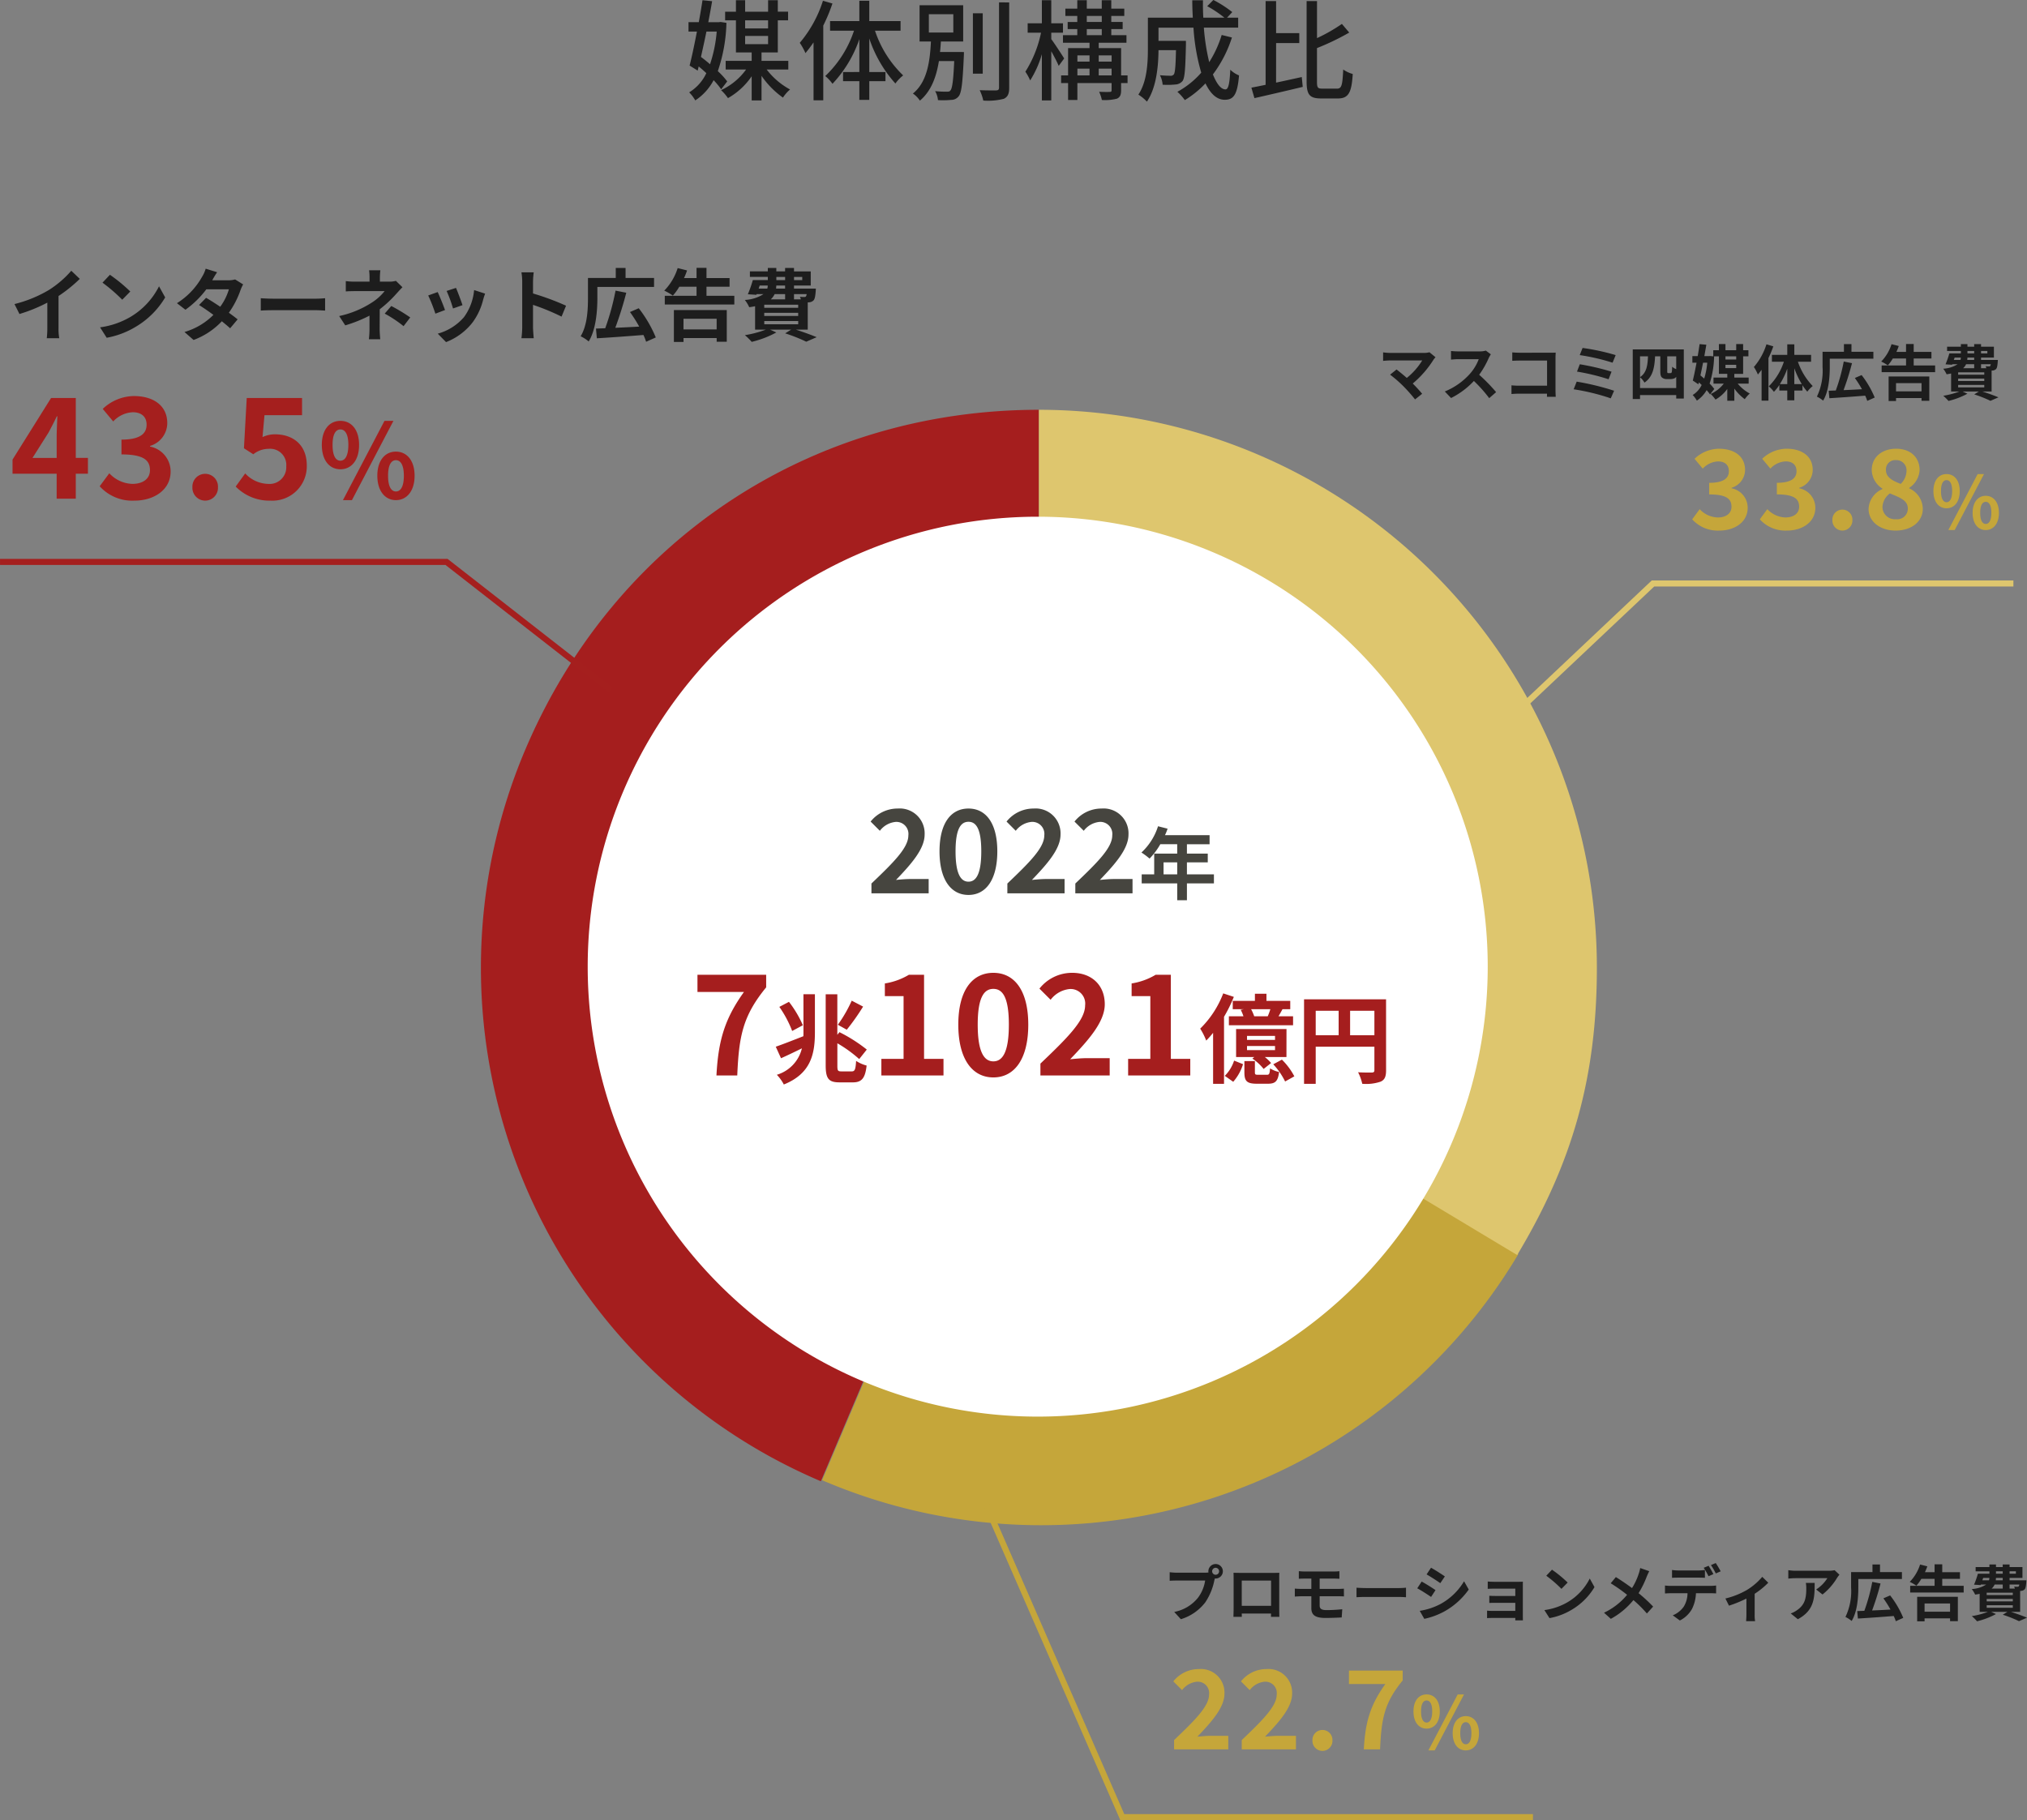
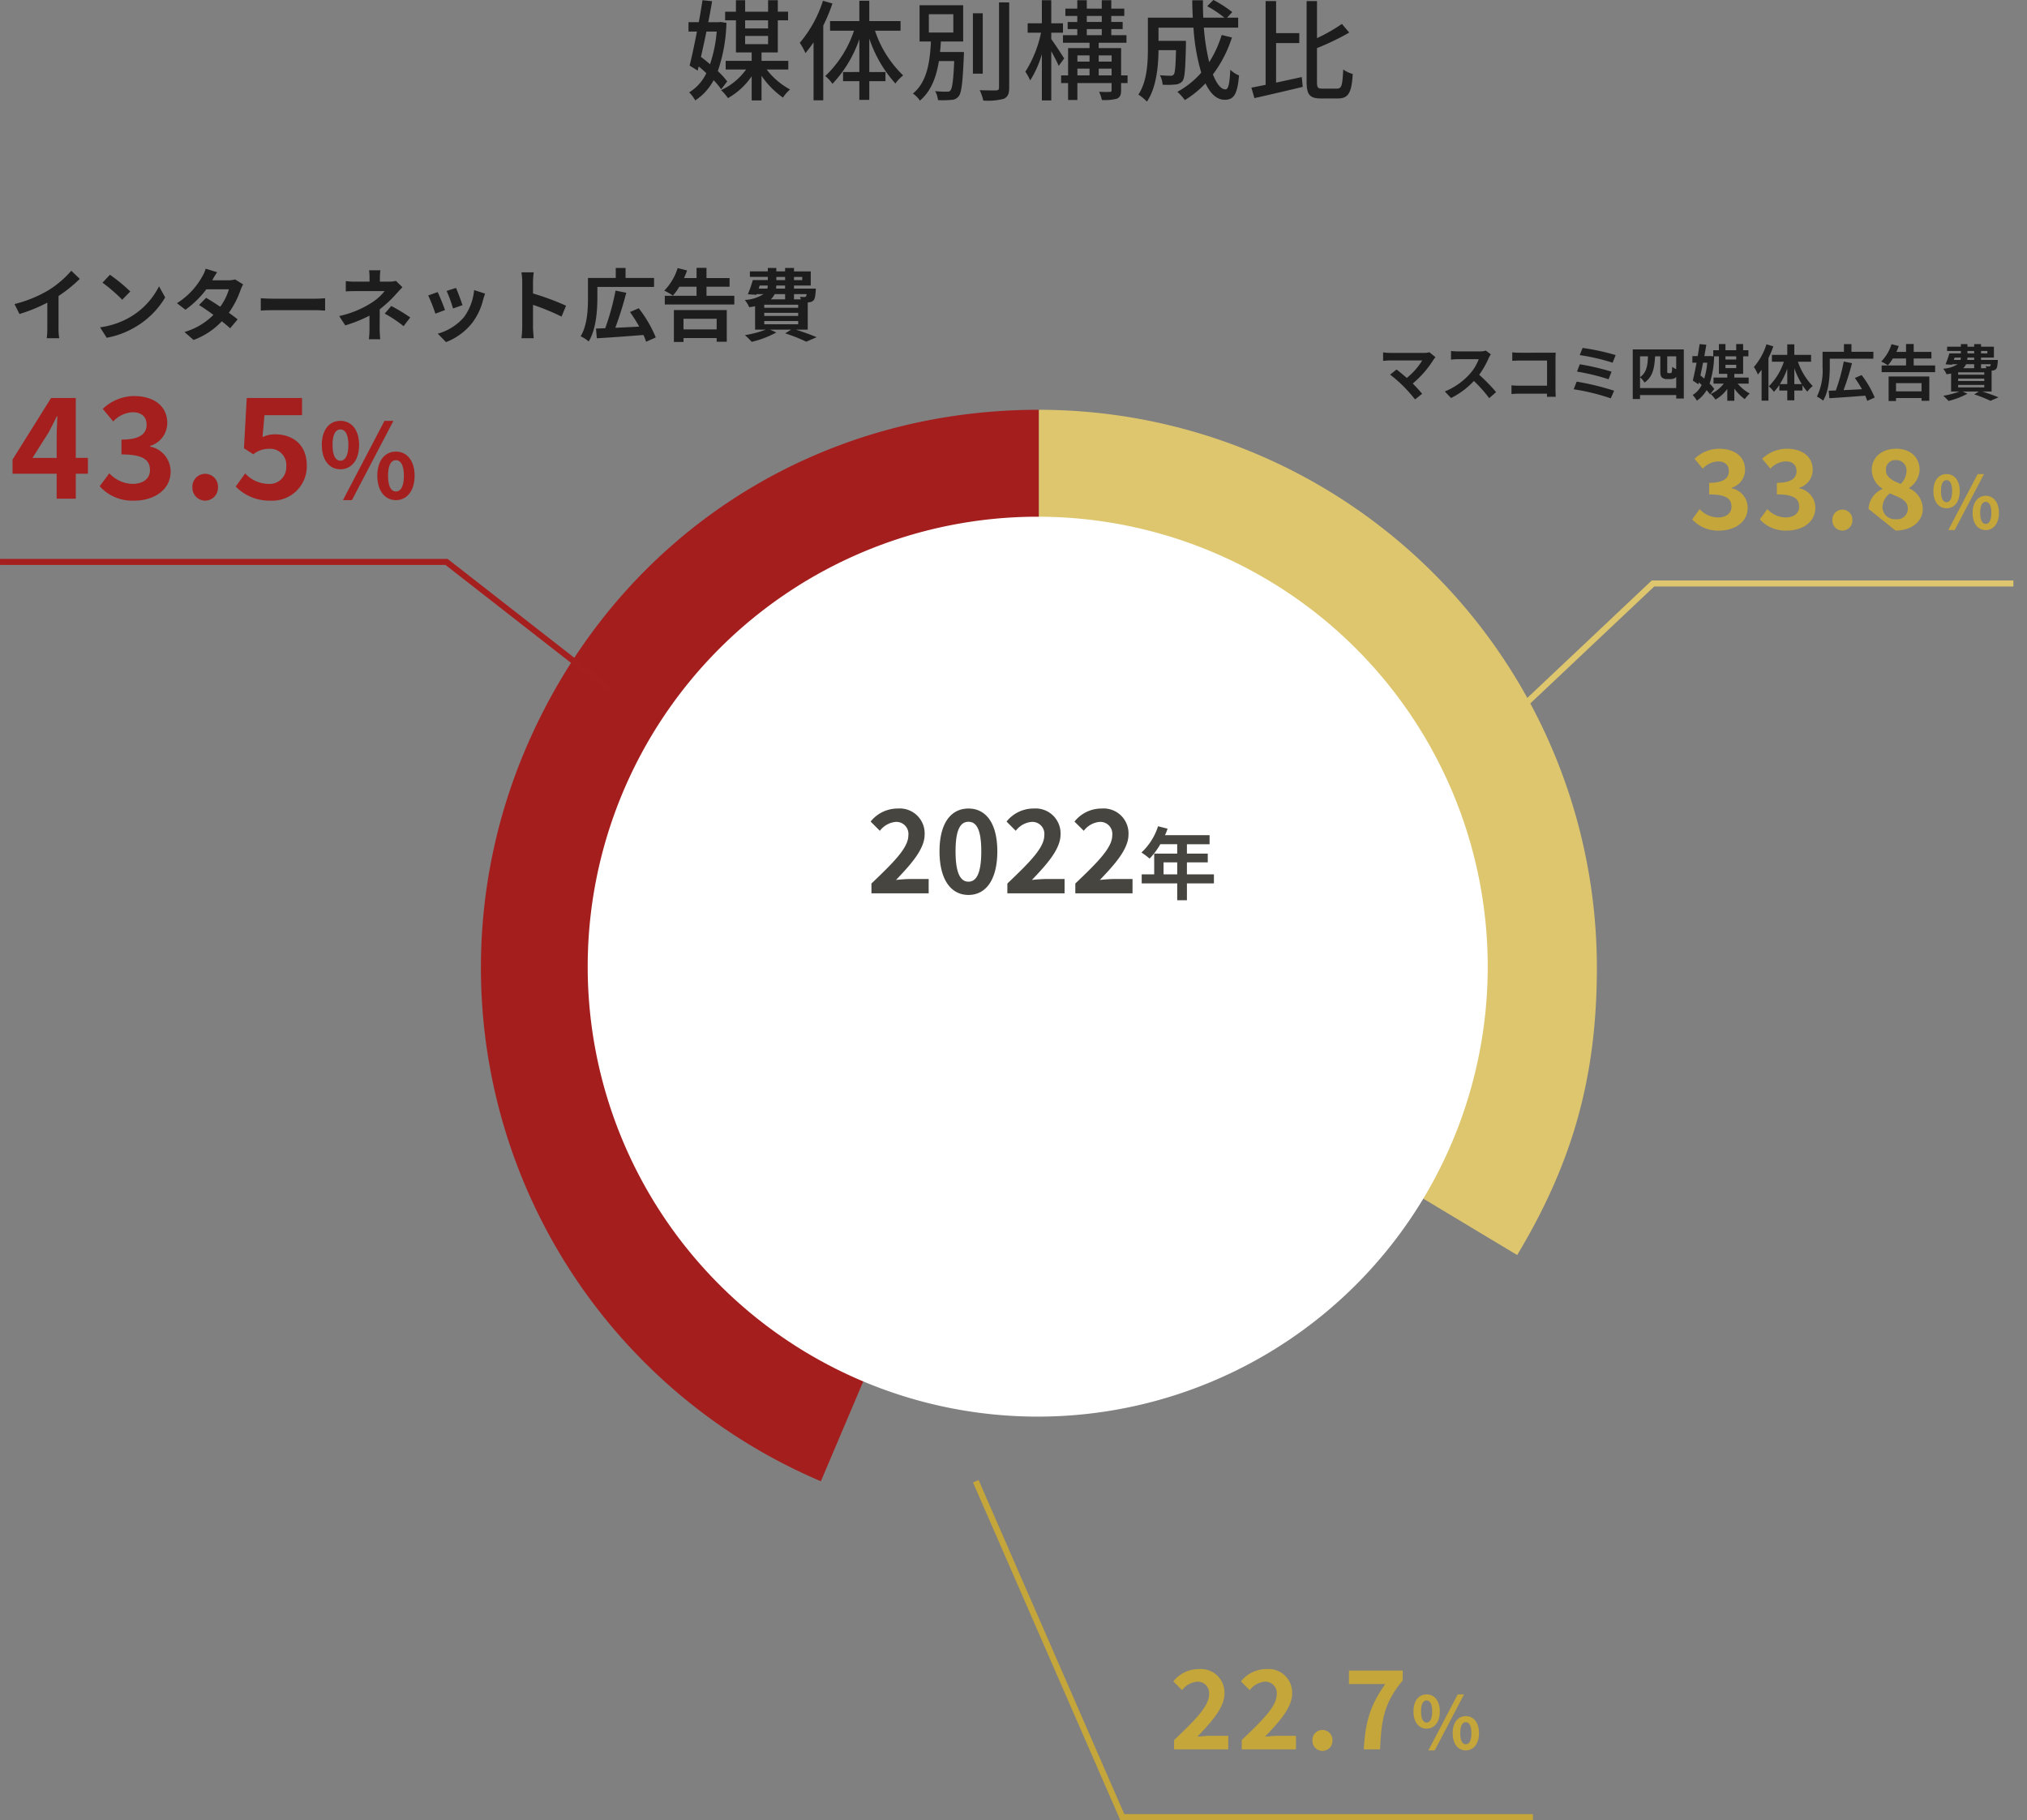
<svg xmlns="http://www.w3.org/2000/svg" width="333.819" height="299.801" viewBox="0 0 333.819 299.801">
  <rect x="0" y="0" width="333.819" height="299.801" fill="#808080" stroke="none" />
  <g id="グループ_74" data-name="グループ 74" transform="translate(-1640 -1124.862)">
    <path id="パス_129" data-name="パス 129" d="M-49.968-9.936a22.506,22.506,0,0,1-1.1,5.382c-.486-.432-1.008-.846-1.494-1.206.288-1.314.612-2.736.9-4.176Zm1.728,8.208A11.5,11.5,0,0,0-49.788-3.42a26.4,26.4,0,0,0,1.422-7.956l-.972-.144-.252.036h-1.764c.234-1.206.45-2.376.63-3.456l-1.584-.162c-.162,1.1-.378,2.358-.612,3.618h-1.692v1.548h1.386c-.4,2.088-.828,4.122-1.206,5.6l1.332.828.162-.684c.432.342.846.72,1.26,1.1A7.311,7.311,0,0,1-54.5.072,6.489,6.489,0,0,1-53.5,1.4a9.049,9.049,0,0,0,3.024-3.33A13.225,13.225,0,0,1-49.23-.432Zm2.952-7.488h3.78v1.35h-3.78Zm3.78-2.574v1.332h-3.78V-11.79Zm3.33,8.1V-5.112h-4.41V-6.5h2.682V-11.79h1.692v-1.422h-1.692V-15.1h-1.6v1.89h-3.78V-15.1H-46.8v1.89h-1.782v1.422H-46.8V-6.5h2.592v1.386h-4.284V-3.69h3.366a10.6,10.6,0,0,1-4.122,3.4,7.82,7.82,0,0,1,1.134,1.314,11.739,11.739,0,0,0,3.906-3.6V1.4h1.62v-4.05A14.222,14.222,0,0,0-39.06.936,6.469,6.469,0,0,1-37.89-.4,12.142,12.142,0,0,1-41.742-3.69Zm5.706-11.322a20.178,20.178,0,0,1-3.816,6.93,10.5,10.5,0,0,1,.936,1.692c.45-.54.882-1.116,1.332-1.764v9.54h1.6V-10.926a28.744,28.744,0,0,0,1.512-3.636Zm12.78,4.932v-1.584H-24.84v-3.348h-1.638v3.348H-31.3v1.584h3.942a18.228,18.228,0,0,1-4.734,7.47,6.185,6.185,0,0,1,1.188,1.278,20.31,20.31,0,0,0,4.428-7.362v5.418H-29.16v1.512h2.682V1.314h1.638V-1.764h2.664V-3.276H-24.84V-8.8a20.941,20.941,0,0,0,4.3,7.416A6.427,6.427,0,0,1-19.26-2.718,18.1,18.1,0,0,1-23.9-10.08ZM-15.03-12.8H-11v3.024H-15.03Zm1.836,6.228c.072-.576.108-1.152.144-1.728h3.672v-5.976H-16.56V-8.3h1.872c-.162,3.132-.558,6.624-2.97,8.568a4.192,4.192,0,0,1,1.152,1.17c1.89-1.584,2.718-3.978,3.132-6.516h2.52c-.144,3.24-.324,4.518-.63,4.842-.126.18-.306.2-.594.2A18.131,18.131,0,0,1-14-.126a3.459,3.459,0,0,1,.468,1.476,13.578,13.578,0,0,0,2.178-.036A1.538,1.538,0,0,0-10.134.738c.486-.558.666-2.232.864-6.624.018-.216.018-.684.018-.684Zm7.038-6.372h-1.62v9.936h1.62Zm2.682-1.8V-.7c0,.324-.126.432-.468.45-.36,0-1.494.018-2.718-.036a7.751,7.751,0,0,1,.594,1.71,10.535,10.535,0,0,0,3.384-.288C-2.052.828-1.8.342-1.8-.7v-14.04ZM7.254-5.508c-.288-.486-1.62-2.52-2.124-3.186V-9.756H7.056V-11.3H5.13v-3.8H3.582v3.8H1.242v1.548h2.2A19.2,19.2,0,0,1,.864-3.33a8.473,8.473,0,0,1,.792,1.44A16.792,16.792,0,0,0,3.582-6.21V1.4H5.13V-6.7c.468.846.99,1.836,1.224,2.412Zm5.688,2.79V-3.834h2.124v1.116ZM9.432-3.834h2v1.116h-2Zm2-2.178v1.026h-2V-6.012Zm3.636,0v1.026H12.942V-6.012ZM10.98-10.35h2.466v1.008H10.98Zm0-2.16h2.466v.99H10.98Zm6.714,9.792H16.632v-4.5h-3.69V-8.1h4.572V-9.342h-2.5V-10.35h1.872v-1.17H15.012v-.99h2.142v-1.206H15.012V-15.1H13.446v1.386H10.98V-15.1H9.414v1.386H7.452v1.206H9.414v.99H7.83v1.17H9.414v1.008H7.056V-8.1H11.43v.882H7.9v4.5H6.75v1.26H7.9v2.79h1.53v-2.79h5.634v1.17c0,.216-.072.288-.288.288-.234.018-1.008.018-1.764-.018a6.261,6.261,0,0,1,.45,1.35,8,8,0,0,0,2.484-.216c.522-.252.684-.63.684-1.386V-1.458h1.062Zm15.5-6.66A18.241,18.241,0,0,1,31.14-4.9a35.085,35.085,0,0,1-.882-5.688H35.91v-1.638H34.074l.864-.918a19.011,19.011,0,0,0-3.114-2l-1.008,1.026a19.28,19.28,0,0,1,2.826,1.89H30.168q-.081-1.4-.054-2.862H28.35c0,.954.036,1.926.09,2.862h-7.4v5.094c0,2.322-.126,5.418-1.566,7.578A7.145,7.145,0,0,1,20.88,1.6C22.464-.72,22.77-4.32,22.788-6.876h2.88c-.054,2.718-.162,3.744-.36,4a.641.641,0,0,1-.558.216c-.288,0-.99-.018-1.728-.09a4.019,4.019,0,0,1,.45,1.566A12.826,12.826,0,0,0,25.6-1.224,1.594,1.594,0,0,0,26.748-1.8c.378-.5.468-2.052.558-5.958v-.648H22.788v-2.178h5.76a33.825,33.825,0,0,0,1.278,7.416A14.207,14.207,0,0,1,25.9-.018,8.668,8.668,0,0,1,27.126,1.35a16.542,16.542,0,0,0,3.4-2.754c.81,1.692,1.854,2.7,3.168,2.7,1.476,0,2.088-.846,2.358-4.014a4.395,4.395,0,0,1-1.44-.936c-.108,2.322-.324,3.24-.792,3.24-.756,0-1.458-.936-2.07-2.466a20.449,20.449,0,0,0,3.132-6.084Zm8.964,1.332h3.816V-9.684H42.156v-5.274H40.428V-1.17c-.864.18-1.656.342-2.34.468l.5,1.728c2.214-.5,5.184-1.188,7.956-1.854l-.162-1.62c-1.4.306-2.862.63-4.23.918ZM49.788-.54c-.774,0-.9-.144-.9-1.152V-7.218A40.354,40.354,0,0,0,54.2-9.774L52.992-11.2a27.049,27.049,0,0,1-4.1,2.34v-6.1h-1.71V-1.71c0,2.178.5,2.79,2.394,2.79h2.772c1.782,0,2.25-1.062,2.43-4.032a4.979,4.979,0,0,1-1.566-.738C53.082-1.17,52.974-.54,52.2-.54Z" transform="translate(1808 1140)" fill="#1d1d1d" />
    <path id="パス_26" data-name="パス 26" d="M91.915,91.892,56.01,176.479A91.892,91.892,0,0,1,7.329,55.987C22,21.417,54.36,0,91.915,0Z" transform="translate(1719.176 1192.357)" fill="#a51e1e" />
-     <path id="パス_27" data-name="パス 27" d="M141.563,173.346l78.767,47.328a91.483,91.483,0,0,1-114.672,37.259Z" transform="translate(1669.732 1110.733)" fill="#c5a63a" />
    <path id="パス_28" data-name="パス 28" d="M173.39,91.892V0a91.892,91.892,0,0,1,91.892,91.892c0,17.864-3.925,32.015-13.125,47.328Z" transform="translate(1637.701 1192.357)" fill="#dec66e" />
    <path id="パス_130" data-name="パス 130" d="M0,0H183.808V183.881H0Z" transform="translate(1719.176 1192.357)" fill="none" />
    <path id="パス_131" data-name="パス 131" d="M74.111,0A74.111,74.111,0,1,1,0,74.111,74.111,74.111,0,0,1,74.111,0Z" transform="translate(1736.786 1209.968)" fill="#fff" />
    <path id="パス_132" data-name="パス 132" d="M-28.065,0h9.424V-2.356h-3.078c-.665,0-1.6.076-2.3.152C-21.51-4.826-19.306-7.3-19.306-9.69a4.1,4.1,0,0,0-4.427-4.275A5.662,5.662,0,0,0-28.2-11.818l1.52,1.52a3.7,3.7,0,0,1,2.584-1.463,1.981,1.981,0,0,1,2.109,2.223c0,2.033-2.413,4.427-6.08,7.923Zm15.979.266c2.888,0,4.75-2.527,4.75-7.182,0-4.617-1.862-7.049-4.75-7.049s-4.769,2.413-4.769,7.049C-16.855-2.261-14.974.266-12.086.266Zm0-2.185c-1.216,0-2.128-1.178-2.128-5,0-3.8.912-4.864,2.128-4.864s2.109,1.064,2.109,4.864C-9.977-3.1-10.87-1.919-12.086-1.919ZM-5.683,0H3.741V-2.356H.663c-.665,0-1.6.076-2.3.152C.872-4.826,3.076-7.3,3.076-9.69a4.1,4.1,0,0,0-4.427-4.275,5.662,5.662,0,0,0-4.465,2.147L-4.3-10.3a3.7,3.7,0,0,1,2.584-1.463A1.981,1.981,0,0,1,.4-9.538c0,2.033-2.413,4.427-6.08,7.923ZM5.508,0h9.424V-2.356H11.854c-.665,0-1.6.076-2.3.152C12.063-4.826,14.267-7.3,14.267-9.69A4.1,4.1,0,0,0,9.84-13.965a5.662,5.662,0,0,0-4.465,2.147L6.9-10.3a3.7,3.7,0,0,1,2.584-1.463,1.981,1.981,0,0,1,2.109,2.223c0,2.033-2.413,4.427-6.08,7.923ZM20.042-3.12V-5.1h2.249V-3.12Zm8.294,0H23.89V-5.1h3.432V-6.539H23.89V-8.086h3.731V-9.581H20.276a8.3,8.3,0,0,0,.429-1.066l-1.573-.4A10.025,10.025,0,0,1,16.4-6.721a11.964,11.964,0,0,1,1.339,1,11.683,11.683,0,0,0,1.768-2.366h2.782v1.547H18.5V-3.12H16.441v1.482h5.85V1.144h1.6V-1.638h4.446Z" transform="translate(1811.58 1272)" fill="#46453f" />
-     <path id="パス_133" data-name="パス 133" d="M-53.59,0h3.427c.276-6.463.9-9.8,4.761-14.513v-2.07H-56.717v2.829h7.659C-52.232-9.338-53.291-5.727-53.59,0Zm22.277-12.32A22.33,22.33,0,0,1-33.6-8.352l1.472.816a37.013,37.013,0,0,0,2.688-3.808Zm-8.048,4.048a18.036,18.036,0,0,0-2.288-3.856l-1.584.832A18.229,18.229,0,0,1-41.12-7.328Zm.1,1.136c0,.224,0,.448-.016.672-1.712.672-3.424,1.344-4.544,1.728l.864,1.9c1.04-.464,2.24-1.04,3.44-1.632A6.013,6.013,0,0,1-43.648-.112a6.672,6.672,0,0,1,1.152,1.6c4.512-1.808,5.12-5.1,5.12-8.608v-6.256h-1.888Zm6.24,6.464c-.592,0-.656-.128-.656-.976V-5.3A21.509,21.509,0,0,1-30.08-2.7l1.248-1.568a25.632,25.632,0,0,0-4.5-2.864l-.352.432v-6.672H-35.6V-1.664c0,2.208.5,2.8,2.272,2.8H-31.1c1.472,0,2.016-.752,2.24-2.768A5.815,5.815,0,0,1-30.592-2.4c-.08,1.36-.192,1.728-.7,1.728Zm6.59.672H-16.2V-2.737h-3.2V-16.583H-21.9a11.04,11.04,0,0,1-3.956,1.426v2.093h3.082V-2.737h-3.657ZM-7.988.322c3.5,0,5.75-3.059,5.75-8.694,0-5.589-2.254-8.533-5.75-8.533s-5.773,2.921-5.773,8.533C-13.761-2.737-11.484.322-7.988.322Zm0-2.645c-1.472,0-2.576-1.426-2.576-6.049,0-4.6,1.1-5.888,2.576-5.888s2.553,1.288,2.553,5.888C-5.435-3.749-6.516-2.323-7.988-2.323ZM-.238,0H11.17V-2.852H7.444c-.805,0-1.932.092-2.783.184,3.036-3.174,5.7-6.164,5.7-9.062,0-3.128-2.139-5.175-5.359-5.175a6.854,6.854,0,0,0-5.4,2.6l1.84,1.84a4.483,4.483,0,0,1,3.128-1.771,2.4,2.4,0,0,1,2.553,2.691c0,2.461-2.921,5.359-7.36,9.591ZM14.207,0H24.442V-2.737h-3.2V-16.583H18.738a11.04,11.04,0,0,1-3.956,1.426v2.093h3.082V-2.737H14.207ZM34.972-9.744a7.224,7.224,0,0,0-.512-1.168h3.168A10.233,10.233,0,0,1,37.2-9.744Zm-3.536-2.544v1.376h1.824l-.512.1A6.316,6.316,0,0,1,33.2-9.744H30.8v1.472H41.371V-9.744h-2.4c.208-.352.432-.752.656-1.168h1.28v-1.376h-3.92v-1.168h-1.9v1.168ZM38.4-5.856H33.787v-.656H38.4Zm0,1.68H33.787v-.672H38.4Zm1.888-3.472h-8.3V-3.04H35l-.336.256a8.1,8.1,0,0,1,1.856,1.712l1.232-.976a6.979,6.979,0,0,0-1.04-.992h3.568ZM29.868-13.52a16.209,16.209,0,0,1-3.792,5.808,10.814,10.814,0,0,1,.992,1.968A15.009,15.009,0,0,0,28.2-7.024v8.4H30V-9.664a23.944,23.944,0,0,0,1.616-3.28ZM31.515,1.04a7.95,7.95,0,0,0,1.616-2.9L31.66-2.448A6.243,6.243,0,0,1,30.124.064ZM35.644-.112c-.5,0-.56-.048-.56-.432V-2.368H33.355v1.84c0,1.424.368,1.888,2.032,1.888h1.856c1.184,0,1.648-.4,1.824-1.936a4.458,4.458,0,0,1-1.488-.592c-.064.928-.144,1.056-.528,1.056ZM38.107-1.84A11.718,11.718,0,0,1,40.06.992l1.52-.848a11.05,11.05,0,0,0-2.048-2.752ZM50.764-6.624v-4.032h4v4.032ZM45.1-10.656h3.776v4.032H45.1Zm11.584-1.888H43.18V1.376H45.1V-4.736h9.664V-.864c0,.272-.112.368-.416.384-.32,0-1.36.016-2.272-.048a7.777,7.777,0,0,1,.688,1.9,7.392,7.392,0,0,0,3.024-.352c.672-.3.9-.832.9-1.872Z" transform="translate(1811.58 1302)" fill="#a51e1e" />
-     <path id="パス_134" data-name="パス 134" d="M-46.44.252c2.538,0,4.68-1.386,4.68-3.762a3.267,3.267,0,0,0-2.646-3.2V-6.8a3.087,3.087,0,0,0,2.214-2.934c0-2.232-1.746-3.492-4.32-3.492a5.928,5.928,0,0,0-4,1.656l1.35,1.62a3.644,3.644,0,0,1,2.52-1.188c1.134,0,1.782.594,1.782,1.6,0,1.116-.792,1.926-3.24,1.926v1.908c2.9,0,3.672.774,3.672,2.034,0,1.116-.918,1.764-2.268,1.764a4.231,4.231,0,0,1-2.97-1.368L-50.9-1.6A5.662,5.662,0,0,0-46.44.252Zm11.142,0c2.538,0,4.68-1.386,4.68-3.762a3.267,3.267,0,0,0-2.646-3.2V-6.8A3.087,3.087,0,0,0-31.05-9.738c0-2.232-1.746-3.492-4.32-3.492a5.928,5.928,0,0,0-4,1.656l1.35,1.62a3.644,3.644,0,0,1,2.52-1.188c1.134,0,1.782.594,1.782,1.6,0,1.116-.792,1.926-3.24,1.926v1.908c2.9,0,3.672.774,3.672,2.034,0,1.116-.918,1.764-2.268,1.764a4.231,4.231,0,0,1-2.97-1.368L-39.762-1.6A5.662,5.662,0,0,0-35.3.252Zm9.126,0a1.658,1.658,0,0,0,1.656-1.728A1.647,1.647,0,0,0-26.172-3.2,1.644,1.644,0,0,0-27.81-1.476,1.654,1.654,0,0,0-26.172.252Zm8.766,0c2.7,0,4.482-1.548,4.482-3.564A3.735,3.735,0,0,0-15.156-6.7v-.09A3.738,3.738,0,0,0-13.446-9.7c0-2.124-1.512-3.528-3.87-3.528-2.3,0-4.014,1.368-4.014,3.51a3.723,3.723,0,0,0,1.764,3.06v.072a3.722,3.722,0,0,0-2.286,3.276C-21.852-1.224-19.944.252-17.406.252Zm.846-7.686c-1.386-.54-2.43-1.1-2.43-2.286a1.534,1.534,0,0,1,1.62-1.638,1.683,1.683,0,0,1,1.764,1.836A3.06,3.06,0,0,1-16.56-7.434Zm-.774,5.814A2.041,2.041,0,0,1-19.566-3.6a2.955,2.955,0,0,1,1.224-2.268c1.71.7,2.952,1.17,2.952,2.466A1.738,1.738,0,0,1-17.334-1.62Zm8.322-1.8c1.272,0,2.172-1.044,2.172-2.832s-.9-2.8-2.172-2.8-2.16,1.02-2.16,2.8S-10.284-3.42-9.012-3.42Zm0-1c-.516,0-.912-.528-.912-1.836s.4-1.8.912-1.8.924.492.924,1.8S-8.5-4.416-9.012-4.416Zm.3,4.584h1.044l4.824-9.216H-3.888Zm6.156,0C-1.3.168-.384-.888-.384-2.664S-1.3-5.472-2.556-5.472s-2.16,1.02-2.16,2.808S-3.816.168-2.556.168Zm0-1.008c-.516,0-.912-.516-.912-1.824s.4-1.812.912-1.812.924.5.924,1.812S-2.04-.84-2.556-.84Z" transform="translate(1969.58 1212)" fill="#c5a63a" />
+     <path id="パス_134" data-name="パス 134" d="M-46.44.252c2.538,0,4.68-1.386,4.68-3.762a3.267,3.267,0,0,0-2.646-3.2V-6.8a3.087,3.087,0,0,0,2.214-2.934c0-2.232-1.746-3.492-4.32-3.492a5.928,5.928,0,0,0-4,1.656l1.35,1.62a3.644,3.644,0,0,1,2.52-1.188c1.134,0,1.782.594,1.782,1.6,0,1.116-.792,1.926-3.24,1.926v1.908c2.9,0,3.672.774,3.672,2.034,0,1.116-.918,1.764-2.268,1.764a4.231,4.231,0,0,1-2.97-1.368L-50.9-1.6A5.662,5.662,0,0,0-46.44.252Zm11.142,0c2.538,0,4.68-1.386,4.68-3.762a3.267,3.267,0,0,0-2.646-3.2V-6.8A3.087,3.087,0,0,0-31.05-9.738c0-2.232-1.746-3.492-4.32-3.492a5.928,5.928,0,0,0-4,1.656l1.35,1.62a3.644,3.644,0,0,1,2.52-1.188c1.134,0,1.782.594,1.782,1.6,0,1.116-.792,1.926-3.24,1.926v1.908c2.9,0,3.672.774,3.672,2.034,0,1.116-.918,1.764-2.268,1.764a4.231,4.231,0,0,1-2.97-1.368L-39.762-1.6A5.662,5.662,0,0,0-35.3.252Zm9.126,0a1.658,1.658,0,0,0,1.656-1.728A1.647,1.647,0,0,0-26.172-3.2,1.644,1.644,0,0,0-27.81-1.476,1.654,1.654,0,0,0-26.172.252Zm8.766,0c2.7,0,4.482-1.548,4.482-3.564A3.735,3.735,0,0,0-15.156-6.7v-.09A3.738,3.738,0,0,0-13.446-9.7c0-2.124-1.512-3.528-3.87-3.528-2.3,0-4.014,1.368-4.014,3.51a3.723,3.723,0,0,0,1.764,3.06v.072a3.722,3.722,0,0,0-2.286,3.276Zm.846-7.686c-1.386-.54-2.43-1.1-2.43-2.286a1.534,1.534,0,0,1,1.62-1.638,1.683,1.683,0,0,1,1.764,1.836A3.06,3.06,0,0,1-16.56-7.434Zm-.774,5.814A2.041,2.041,0,0,1-19.566-3.6a2.955,2.955,0,0,1,1.224-2.268c1.71.7,2.952,1.17,2.952,2.466A1.738,1.738,0,0,1-17.334-1.62Zm8.322-1.8c1.272,0,2.172-1.044,2.172-2.832s-.9-2.8-2.172-2.8-2.16,1.02-2.16,2.8S-10.284-3.42-9.012-3.42Zm0-1c-.516,0-.912-.528-.912-1.836s.4-1.8.912-1.8.924.492.924,1.8S-8.5-4.416-9.012-4.416Zm.3,4.584h1.044l4.824-9.216H-3.888Zm6.156,0C-1.3.168-.384-.888-.384-2.664S-1.3-5.472-2.556-5.472s-2.16,1.02-2.16,2.808S-3.816.168-2.556.168Zm0-1.008c-.516,0-.912-.516-.912-1.824s.4-1.812.912-1.812.924.5.924,1.812S-2.04-.84-2.556-.84Z" transform="translate(1969.58 1212)" fill="#c5a63a" />
    <path id="パス_135" data-name="パス 135" d="M3.772-6.716,6.417-10.9c.483-.92.943-1.771,1.357-2.668h.092c-.046.989-.115,2.553-.115,3.542v3.312ZM7.751,0H10.9V-4.117h2v-2.6h-2v-9.867H6.831L.483-6.44v2.323H7.751ZM20.539.322c3.243,0,5.98-1.771,5.98-4.807a4.174,4.174,0,0,0-3.381-4.094v-.115a3.945,3.945,0,0,0,2.829-3.749c0-2.852-2.231-4.462-5.52-4.462a7.574,7.574,0,0,0-5.106,2.116l1.725,2.07a4.656,4.656,0,0,1,3.22-1.518c1.449,0,2.277.759,2.277,2.047,0,1.426-1.012,2.461-4.14,2.461v2.438c3.7,0,4.692.989,4.692,2.6,0,1.426-1.173,2.254-2.9,2.254a5.407,5.407,0,0,1-3.795-1.748L14.835-2.047A7.235,7.235,0,0,0,20.539.322ZM32.2.322a2.118,2.118,0,0,0,2.116-2.208A2.1,2.1,0,0,0,32.2-4.094a2.1,2.1,0,0,0-2.093,2.208A2.114,2.114,0,0,0,32.2.322Zm10.787,0a5.661,5.661,0,0,0,5.957-5.773c0-3.542-2.392-5.152-5.244-5.152a4.763,4.763,0,0,0-2.047.46l.322-3.611h6.187v-2.829H39.054l-.46,8.28,1.541.989a4.072,4.072,0,0,1,2.553-.9,2.658,2.658,0,0,1,2.875,2.875,2.748,2.748,0,0,1-3.013,2.9A5.291,5.291,0,0,1,38.8-4.163L37.237-2A7.757,7.757,0,0,0,42.987.322ZM54.48-4.845c1.8,0,3.077-1.479,3.077-4.012,0-2.516-1.275-3.961-3.077-3.961s-3.06,1.445-3.06,3.961C51.42-6.324,52.678-4.845,54.48-4.845Zm0-1.411c-.731,0-1.292-.748-1.292-2.6s.561-2.55,1.292-2.55,1.309.7,1.309,2.55S55.211-6.256,54.48-6.256ZM54.9.238h1.479l6.834-13.056H61.739Zm8.721,0c1.785,0,3.077-1.5,3.077-4.012,0-2.533-1.292-3.978-3.077-3.978s-3.06,1.445-3.06,3.978C60.566-1.258,61.841.238,63.626.238Zm0-1.428c-.731,0-1.292-.731-1.292-2.584s.561-2.567,1.292-2.567,1.309.714,1.309,2.567S64.357-1.19,63.626-1.19Z" transform="translate(1641.58 1207)" fill="#a51f1e" />
    <path id="パス_136" data-name="パス 136" d="M.774,0H9.7V-2.232H6.786c-.63,0-1.512.072-2.178.144C6.984-4.572,9.072-6.912,9.072-9.18a3.885,3.885,0,0,0-4.194-4.05A5.364,5.364,0,0,0,.648-11.2l1.44,1.44a3.508,3.508,0,0,1,2.448-1.386,1.877,1.877,0,0,1,2,2.106c0,1.926-2.286,4.194-5.76,7.506ZM11.916,0h8.928V-2.232H17.928c-.63,0-1.512.072-2.178.144,2.376-2.484,4.464-4.824,4.464-7.092a3.885,3.885,0,0,0-4.194-4.05A5.364,5.364,0,0,0,11.79-11.2l1.44,1.44a3.508,3.508,0,0,1,2.448-1.386,1.877,1.877,0,0,1,2,2.106c0,1.926-2.286,4.194-5.76,7.506ZM25.2.252a1.658,1.658,0,0,0,1.656-1.728A1.647,1.647,0,0,0,25.2-3.2a1.644,1.644,0,0,0-1.638,1.728A1.654,1.654,0,0,0,25.2.252ZM32.022,0H34.7c.216-5.058.7-7.668,3.726-11.358v-1.62H29.574v2.214h5.994C33.084-7.308,32.256-4.482,32.022,0ZM42.36-3.42c1.272,0,2.172-1.044,2.172-2.832s-.9-2.8-2.172-2.8-2.16,1.02-2.16,2.8S41.088-3.42,42.36-3.42Zm0-1c-.516,0-.912-.528-.912-1.836s.4-1.8.912-1.8.924.492.924,1.8S42.876-4.416,42.36-4.416Zm.3,4.584H43.7l4.824-9.216H47.484Zm6.156,0c1.26,0,2.172-1.056,2.172-2.832s-.912-2.808-2.172-2.808-2.16,1.02-2.16,2.808S47.556.168,48.816.168Zm0-1.008c-.516,0-.912-.516-.912-1.824s.4-1.812.912-1.812.924.5.924,1.812S49.332-.84,48.816-.84Z" transform="translate(1832.58 1413)" fill="#c5a63a" />
    <path id="パス_137" data-name="パス 137" d="M-93.17-6.3l-1-.82a3.23,3.23,0,0,1-.93.11h-5.55a9.6,9.6,0,0,1-1.15-.09v1.4c.21-.02.75-.07,1.15-.07h5.29A11.1,11.1,0,0,1-97.9-2.89c-.63-.55-1.29-1.09-1.69-1.39l-1.06.85a21.272,21.272,0,0,1,2.2,1.92A26.059,26.059,0,0,1-96.54.65l1.17-.93c-.39-.47-.98-1.12-1.55-1.69a16.66,16.66,0,0,0,3.41-3.91A3.486,3.486,0,0,1-93.17-6.3Zm9.11-.48-.82-.61a3.584,3.584,0,0,1-1.03.13h-3.53a11.172,11.172,0,0,1-1.18-.07v1.42c.21-.01.76-.07,1.18-.07h3.39a7.748,7.748,0,0,1-1.49,2.45,11.21,11.21,0,0,1-4.1,2.87L-90.61.42a13.172,13.172,0,0,0,3.76-2.81A22.8,22.8,0,0,1-84.33.44l1.14-.99a28.111,28.111,0,0,0-2.79-2.86,14.7,14.7,0,0,0,1.57-2.75A4.726,4.726,0,0,1-84.06-6.78Zm3.53-.32v1.39c.28-.02.82-.04,1.24-.04h4.49v4.14h-4.61c-.45,0-.9-.03-1.25-.06V-.24c.33-.03.9-.06,1.29-.06h4.56c0,.19,0,.36-.01.52h1.45c-.02-.3-.04-.83-.04-1.18V-6.14c0-.29.02-.69.03-.92-.17.01-.59.02-.88.02H-79.3C-79.64-7.04-80.16-7.06-80.53-7.1Zm11.58-.73-.47,1.18A34.306,34.306,0,0,1-64.01-5.4l.51-1.25A36.519,36.519,0,0,0-68.95-7.83Zm-.46,2.69-.46,1.21a34.767,34.767,0,0,1,5.2,1.26l.49-1.25A41.224,41.224,0,0,0-69.41-5.14Zm-.51,2.86-.5,1.26A35.676,35.676,0,0,1-64.31.47l.55-1.25A42.735,42.735,0,0,0-69.92-2.28Zm10.43,1.06V-3a3.2,3.2,0,0,1,.73.88c1.37-.93,1.65-2.43,1.75-4.33h.86v2.42c0,.68.09.9.27,1.07a1.214,1.214,0,0,0,.77.26h.64a1.658,1.658,0,0,0,.61-.11.733.733,0,0,0,.33-.27v1.86Zm1.31-5.23c-.06,1.51-.23,2.71-1.31,3.43V-6.45Zm4.65,2.11a2.053,2.053,0,0,1-.67-.4,5.888,5.888,0,0,1-.05.81c-.02.13-.06.19-.11.22a.5.5,0,0,1-.19.03h-.26a.254.254,0,0,1-.16-.05c-.03-.03-.04-.12-.04-.27V-6.45h1.48Zm-7.16-3.25V.58h1.2V-.07h5.96V.5h1.25V-7.59ZM-48.42-5.4a12.324,12.324,0,0,1-.5,2.62l-.62-.53c.14-.66.29-1.37.43-2.09Zm1.16,4.33a7.775,7.775,0,0,0-.77-.89,15.529,15.529,0,0,0,.74-4.47l-.68-.07-.19.02h-.74c.12-.65.23-1.29.33-1.88l-1.11-.1c-.09.61-.19,1.29-.31,1.98h-.88V-5.4h.69c-.21,1.1-.42,2.16-.62,2.94l.92.62.08-.32c.15.14.31.28.46.43A3.867,3.867,0,0,1-50.82-.08a4.583,4.583,0,0,1,.69.93A5.148,5.148,0,0,0-48.52-.88a7.14,7.14,0,0,1,.56.71Zm1.84-3.98h1.77v.54h-1.77Zm1.77-1.4v.53h-1.77v-.53Zm2.05,4.5v-1h-2.36v-.61h1.45V-6.45h.87v-1h-.87V-8.47h-1.14v1.02h-1.77V-8.47H-46.5v1.02h-.93v1h.93v2.89h1.38v.61h-2.27v1h1.69a5.651,5.651,0,0,1-2.15,1.7,6.943,6.943,0,0,1,.79.93,6.288,6.288,0,0,0,1.94-1.75V.87h1.16v-2A7.9,7.9,0,0,0-42.24.61a5.205,5.205,0,0,1,.82-.93A6.666,6.666,0,0,1-43.4-1.95Zm2.93-6.48a10.531,10.531,0,0,1-2.07,3.74,7.128,7.128,0,0,1,.66,1.24c.2-.24.41-.51.61-.78V.85h1.13V-6.16a17.514,17.514,0,0,0,.8-1.93Zm4.59,6.56V-4.48a14.626,14.626,0,0,0,1.23,2.61Zm-2.38,0a12.994,12.994,0,0,0,1.22-2.54v2.54Zm5.14-3.69V-6.69h-2.76V-8.42h-1.16v1.73h-2.53v1.13h1.97A10.226,10.226,0,0,1-38.29-1.5a4.847,4.847,0,0,1,.85.9,6.944,6.944,0,0,0,.89-1.13v.92h1.31V.8h1.16V-.81h1.34v-.88a8.38,8.38,0,0,0,.8,1.06,4.868,4.868,0,0,1,.89-.92,10.8,10.8,0,0,1-2.44-4.01Zm3.08-.5h7.18V-7.2h-3.61V-8.46h-1.24V-7.2h-3.52v2.52A9.853,9.853,0,0,1-30.36.19a4.569,4.569,0,0,1,1.02.66c.94-1.51,1.1-3.95,1.1-5.53Zm7.4,6.4A15.854,15.854,0,0,0-23-3.36l-1.11.48a18.8,18.8,0,0,1,1.17,1.85c-1.03.06-2.08.11-3.03.15a44.91,44.91,0,0,0,1.39-4.44l-1.36-.27A30.613,30.613,0,0,1-27.25-.82c-.43.01-.82.03-1.17.04l.11,1.23c1.55-.09,3.79-.25,5.9-.42a6.09,6.09,0,0,1,.34.86Zm7.71-2.37V-.68h-4.2V-2.03ZM-18.55.91h1.22V.42h4.2V.88h1.28V-3.13h-6.7Zm4.13-5.85V-6.09h2.92V-7.18h-2.92v-1.3h-1.26v1.3h-1.59a8.928,8.928,0,0,0,.39-.97l-1.19-.3a7.152,7.152,0,0,1-1.7,2.86,6.879,6.879,0,0,1,1.09.63,7.021,7.021,0,0,0,.82-1.13h2.18v1.15H-19.7v1.1h8.81v-1.1Zm7.32,3.2h4.3v.41H-7.1Zm2.64-3.41v.66H-6.28a2.027,2.027,0,0,0,.49-.66ZM-7.68-6.24h1.02a1.226,1.226,0,0,1-.06.39H-7.81Zm2.11-1.09h1.11v.4H-5.57Zm3.28,0v.4H-3.33v-.4ZM-4.46-5.85H-5.6l.03-.39h1.11Zm2.73.7a.61.61,0,0,1-.09.29.229.229,0,0,1-.21.07,2.951,2.951,0,0,1-.55-.03,2.089,2.089,0,0,1,.12.33h-.87v-.66ZM-2.8-3.42H-7.1v-.39h4.3Zm0,1.04H-7.1v-.4h4.3ZM-1.59-.65V-4.1c.06,0,.11-.01.15-.01a.891.891,0,0,0,.58-.24c.17-.18.23-.54.28-1.19.01-.11.02-.31.02-.31H-3.33v-.39h2.12V-8.03H-3.33v-.43H-4.46v.43H-5.57v-.43H-6.65v.43H-8.92v.7h2.27v.4h-1.9a15.112,15.112,0,0,1-.63,1.8l1.08.07.03-.09h.88a4.849,4.849,0,0,1-2.37.74A4.622,4.622,0,0,1-9-3.49c.27-.04.51-.08.74-.13V-.65H-6.9a13.576,13.576,0,0,1-2.65.7A7.684,7.684,0,0,1-8.69.9,12.78,12.78,0,0,0-5.57-.29l-.79-.36h2.67l-.76.47A21.1,21.1,0,0,1-1.78.88L-.46.31C-1.09.04-2.14-.34-3.1-.65Z" transform="translate(1969.58 1190)" fill="#1d1d1d" />
    <path id="パス_138" data-name="パス 138" d="M.806-5.057l.819,1.638A26.049,26.049,0,0,0,6.214-5.291v4.16a14.559,14.559,0,0,1-.091,1.7H8.177a8.937,8.937,0,0,1-.117-1.7V-6.383a23.845,23.845,0,0,0,3.5-2.821l-1.4-1.339A16.666,16.666,0,0,1,6.487-7.384,20.9,20.9,0,0,1,.806-5.057ZM16.523-9.88,15.3-8.58a27.03,27.03,0,0,1,3.25,2.808l1.326-1.352A26.256,26.256,0,0,0,16.523-9.88ZM14.9-1.222,15.99.494a14.079,14.079,0,0,0,4.823-1.833,13.824,13.824,0,0,0,4.81-4.81L24.609-7.982a12.241,12.241,0,0,1-4.732,5.057A13.4,13.4,0,0,1,14.9-1.222ZM34.177-10.3l-1.885-.585a5.38,5.38,0,0,1-.6,1.352A12.071,12.071,0,0,1,27.56-5.2l1.4,1.079A15.636,15.636,0,0,0,32.4-7.488h3.718a9.227,9.227,0,0,1-1.43,2.873c-.819-.546-1.638-1.079-2.327-1.469L31.2-4.9c.663.416,1.521,1,2.366,1.625A11.044,11.044,0,0,1,28.8-.455L30.3.858a12.232,12.232,0,0,0,4.654-3.081c.533.429,1.014.832,1.365,1.157l1.235-1.469c-.377-.312-.884-.689-1.443-1.092a14.886,14.886,0,0,0,1.924-3.744,6.115,6.115,0,0,1,.429-.923l-1.326-.819a4.128,4.128,0,0,1-1.131.143H33.371A14,14,0,0,1,34.177-10.3Zm7.189,4.277v2.041c.481-.039,1.352-.065,2.093-.065H50.44c.546,0,1.209.052,1.521.065V-6.019c-.338.026-.91.078-1.521.078H43.459C42.783-5.941,41.834-5.98,41.366-6.019Zm19.7-4.6H59.2a8.4,8.4,0,0,1,.078,1.2v.676H57.031a12.23,12.23,0,0,1-1.664-.091v1.7c.4-.039,1.222-.052,1.69-.052h4.706a8.593,8.593,0,0,1-2.184,1.937,16.145,16.145,0,0,1-5.3,2.171l1,1.534a22.825,22.825,0,0,0,3.991-1.6V-.923a14.976,14.976,0,0,1-.1,1.664h1.872C61,.338,60.944-.4,60.944-.923c0-.819.013-2.236.013-3.276a19.618,19.618,0,0,0,2.73-2.548c.286-.312.676-.754,1.014-1.079L63.622-8.879a3.9,3.9,0,0,1-1.079.13h-1.56v-.676A10.655,10.655,0,0,1,61.061-10.621Zm3.822,9.2,1.092-1.43a29.3,29.3,0,0,0-3.12-1.885L61.776-3.484A20.447,20.447,0,0,1,64.883-1.417Zm8.632-6.3-1.547.507a21.652,21.652,0,0,1,1.053,2.886l1.56-.546C74.4-5.473,73.762-7.163,73.515-7.722Zm4.8.949-1.82-.585A8.891,8.891,0,0,1,74.828-2.9,8.747,8.747,0,0,1,70.512-.182l1.365,1.391a10.152,10.152,0,0,0,4.355-3.224A10.482,10.482,0,0,0,78-5.824C78.078-6.084,78.156-6.357,78.312-6.773ZM70.5-7.033l-1.56.559a26.257,26.257,0,0,1,1.183,3l1.586-.6C71.448-4.8,70.824-6.37,70.5-7.033ZM84.422-1.248a14.279,14.279,0,0,1-.13,1.82H86.32C86.268.039,86.2-.871,86.2-1.248V-4.927A37.549,37.549,0,0,1,90.9-2.99l.741-1.794A42.459,42.459,0,0,0,86.2-6.8V-8.723a14.134,14.134,0,0,1,.117-1.56H84.292a9.025,9.025,0,0,1,.13,1.56ZM96.8-7.878h9.334V-9.36h-4.693V-11H99.827V-9.36H95.251v3.276c0,1.833-.091,4.5-1.209,6.331a5.94,5.94,0,0,1,1.326.858C96.59-.858,96.8-4.03,96.8-6.084Zm9.62,8.32a20.609,20.609,0,0,0-2.808-4.81l-1.443.624a24.438,24.438,0,0,1,1.521,2.4c-1.339.078-2.7.143-3.939.195a58.382,58.382,0,0,0,1.807-5.772l-1.768-.351a39.8,39.8,0,0,1-1.7,6.2c-.559.013-1.066.039-1.521.052l.143,1.6c2.015-.117,4.927-.325,7.67-.546a7.917,7.917,0,0,1,.442,1.118Zm10.023-3.081V-.884h-5.46V-2.639ZM109.4,1.183h1.586V.546h5.46v.6h1.664V-4.069H109.4Zm5.369-7.6v-1.5h3.8V-9.334h-3.8v-1.69h-1.638v1.69h-2.067a11.606,11.606,0,0,0,.507-1.261l-1.547-.39a9.3,9.3,0,0,1-2.21,3.718,8.942,8.942,0,0,1,1.417.819,9.128,9.128,0,0,0,1.066-1.469h2.834v1.5H107.9v1.43h11.453v-1.43Zm9.516,4.16h5.59v.533h-5.59Zm3.432-4.433v.858h-2.366a2.635,2.635,0,0,0,.637-.858Zm-4.186-1.417h1.326a1.594,1.594,0,0,1-.078.507h-1.417Zm2.743-1.417h1.443v.52h-1.443Zm4.264,0v.52h-1.352v-.52ZM127.712-7.6H126.23l.039-.507h1.443Zm3.549.91a.793.793,0,0,1-.117.377.3.3,0,0,1-.273.091,3.836,3.836,0,0,1-.715-.039,2.716,2.716,0,0,1,.156.429h-1.131v-.858ZM129.87-4.446h-5.59v-.507h5.59Zm0,1.352h-5.59v-.52h5.59Zm1.573,2.249V-5.33c.078,0,.143-.013.195-.013a1.158,1.158,0,0,0,.754-.312c.221-.234.3-.7.364-1.547.013-.143.026-.4.026-.4h-3.6v-.507h2.756v-2.327h-2.756V-11h-1.469v.559h-1.443V-11h-1.4v.559h-2.951v.91h2.951v.52H122.4a19.646,19.646,0,0,1-.819,2.34l1.4.091.039-.117h1.144a6.3,6.3,0,0,1-3.081.962,6.009,6.009,0,0,1,.728,1.2c.351-.052.663-.1.962-.169V-.845h1.768a17.649,17.649,0,0,1-3.445.91,9.989,9.989,0,0,1,1.118,1.105,16.614,16.614,0,0,0,4.056-1.547l-1.027-.468h3.471l-.988.611A27.428,27.428,0,0,1,131.2,1.144L132.912.4c-.819-.351-2.184-.845-3.432-1.248Z" transform="translate(1641.58 1180)" fill="#1d1d1d" />
-     <path id="パス_139" data-name="パス 139" d="M8.04-7.33a.58.58,0,0,1,.58-.58.578.578,0,0,1,.57.58.576.576,0,0,1-.57.57A.578.578,0,0,1,8.04-7.33Zm-.62,0a1.108,1.108,0,0,0,.02.19,4.315,4.315,0,0,1-.57.04H2.24a11.134,11.134,0,0,1-1.19-.08v1.41c.25-.02.73-.04,1.19-.04H6.89A6.284,6.284,0,0,1,5.72-2.99,6.556,6.556,0,0,1,1.8-.64L2.89.56A8.032,8.032,0,0,0,6.91-2.21a10.1,10.1,0,0,0,1.5-3.64c.03-.09.05-.19.08-.3a.57.57,0,0,0,.13.01A1.2,1.2,0,0,0,9.81-7.33a1.2,1.2,0,0,0-1.19-1.2A1.2,1.2,0,0,0,7.42-7.33Zm4.14.24c.02.28.02.69.02.97v4.89c0,.48-.03,1.35-.03,1.4h1.38c0-.03,0-.26-.01-.54h4.82c0,.29-.01.52-.01.54h1.38c0-.04-.02-1-.02-1.39v-4.9c0-.3,0-.67.02-.97-.36.02-.74.02-.99.02h-5.5C12.35-7.07,11.97-7.08,11.56-7.09ZM12.92-5.8h4.83v4.15H12.92Zm9.4-1.55V-6.1c.29-.02.61-.03.97-.03h1.09v1.7H22.75c-.31,0-.81-.03-1.09-.05v1.31c.3-.02.8-.05,1.09-.05h1.63v1.93c0,1.01.45,1.64,2.28,1.64.94,0,2.07-.04,2.72-.08l.09-1.35c-.8.08-1.68.14-2.58.14-.8,0-1.14-.2-1.14-.75V-3.22H28.8c.22,0,.67,0,.95.03l-.01-1.28c-.26.02-.76.04-.97.04H25.75v-1.7H28.1c.36,0,.64.02.9.03V-7.35a7.457,7.457,0,0,1-.9.05H23.29C22.93-7.3,22.61-7.33,22.32-7.35Zm9.5,2.72v1.57c.37-.03,1.04-.05,1.61-.05H38.8c.42,0,.93.04,1.17.05V-4.63c-.26.02-.7.06-1.17.06H33.43C32.91-4.57,32.18-4.6,31.82-4.63ZM44.09-7.92l-.73,1.1c.66.37,1.7,1.05,2.26,1.44l.75-1.11C45.85-6.85,44.75-7.56,44.09-7.92ZM42.23-.82,42.98.5A12.168,12.168,0,0,0,46.32-.74,12.074,12.074,0,0,0,50.3-4.33l-.77-1.36a10.194,10.194,0,0,1-3.89,3.75A10.836,10.836,0,0,1,42.23-.82Zm.32-4.82-.73,1.11c.67.35,1.71,1.03,2.28,1.42l.73-1.12C44.32-4.59,43.22-5.28,42.55-5.64Zm10.88-.01v1.21c.24-.02.87-.04,1.24-.04h3.3v1.21H54.78c-.38,0-.83-.01-1.09-.03v1.18c.23-.01.71-.02,1.09-.02h3.19V-.81H54.19a8.58,8.58,0,0,1-.87-.04V.38c.17-.01.58-.03.86-.03h3.79c0,.15,0,.31-.01.4h1.26c0-.18-.01-.52-.01-.68V-4.95c0-.21,0-.54.01-.67-.16.01-.53.02-.77.02H54.67C54.3-5.6,53.69-5.62,53.43-5.65ZM64.01-7.6l-.94,1a20.793,20.793,0,0,1,2.5,2.16l1.02-1.04A20.2,20.2,0,0,0,64.01-7.6ZM62.76-.94,63.6.38a10.83,10.83,0,0,0,3.71-1.41,10.633,10.633,0,0,0,3.7-3.7l-.78-1.41a9.416,9.416,0,0,1-3.64,3.89A10.307,10.307,0,0,1,62.76-.94ZM80.03-7.35l-1.49-.52a6.236,6.236,0,0,1-.24.92,10.37,10.37,0,0,1-1.11,2.38c-.81-.6-1.86-1.32-2.66-1.81l-.85,1.02a27.494,27.494,0,0,1,2.7,1.9,11,11,0,0,1-3.8,2.95L73.7.5a12.5,12.5,0,0,0,3.72-3.09A20.135,20.135,0,0,1,79.64-.38l1.03-1.14a26.184,26.184,0,0,0-2.4-2.21,15.1,15.1,0,0,0,1.34-2.72C79.71-6.68,79.9-7.12,80.03-7.35Zm3.75-.2v1.29c.3-.02.73-.03,1.07-.03h3.27c.35,0,.74.01,1.08.03V-7.55a7.849,7.849,0,0,1-1.08.08H84.85A7.482,7.482,0,0,1,83.78-7.55ZM82.62-4.99v1.31c.28-.02.67-.04.96-.04h2.75a4.3,4.3,0,0,1-.62,2.21A4.084,4.084,0,0,1,83.9-.08l1.17.85a4.739,4.739,0,0,0,2.01-1.92,6.344,6.344,0,0,0,.64-2.57h2.41c.28,0,.66.01.91.03v-1.3a7.562,7.562,0,0,1-.91.06H83.58A7.613,7.613,0,0,1,82.62-4.99ZM89.8-8.24l-.8.33a12.731,12.731,0,0,1,.79,1.39l.8-.35C90.4-7.24,90.05-7.87,89.8-8.24Zm1.18-.45-.79.33a11.8,11.8,0,0,1,.8,1.38l.8-.35A15.64,15.64,0,0,0,90.98-8.69Zm1.59,5.84.59,1.18a20.862,20.862,0,0,0,2.87-1.17V-.2c0,.35-.03.88-.05,1.08h1.48A5.568,5.568,0,0,1,97.39-.2V-3.63a13.107,13.107,0,0,0,2.24-1.82l-.99-.97a10.419,10.419,0,0,1-2.49,2.14A13.2,13.2,0,0,1,92.57-2.85Zm18.78-3.92-.79-.74a5.157,5.157,0,0,1-1.02.09h-5.39a7.928,7.928,0,0,1-1.22-.1v1.39c.47-.04.8-.07,1.22-.07h5.21a5.947,5.947,0,0,1-1.84,1.86l1.04.83a10.185,10.185,0,0,0,2.4-2.74A5.034,5.034,0,0,1,111.35-6.77Zm-4.08,1.35h-1.45a5.543,5.543,0,0,1,.07.9c0,1.64-.24,2.7-1.51,3.58a3.951,3.951,0,0,1-1.05.55l1.17.95C107.22-.9,107.27-2.94,107.27-5.42Zm7.19-.64h7.18V-7.2h-3.61V-8.46h-1.24V-7.2h-3.52v2.52a9.853,9.853,0,0,1-.93,4.87,4.569,4.569,0,0,1,1.02.66c.94-1.51,1.1-3.95,1.1-5.53Zm7.4,6.4a15.854,15.854,0,0,0-2.16-3.7l-1.11.48a18.8,18.8,0,0,1,1.17,1.85c-1.03.06-2.08.11-3.03.15a44.909,44.909,0,0,0,1.39-4.44l-1.36-.27a30.612,30.612,0,0,1-1.31,4.77c-.43.01-.82.03-1.17.04l.11,1.23c1.55-.09,3.79-.25,5.9-.42a6.089,6.089,0,0,1,.34.86Zm7.71-2.37V-.68h-4.2V-2.03ZM124.15.91h1.22V.42h4.2V.88h1.28V-3.13h-6.7Zm4.13-5.85V-6.09h2.92V-7.18h-2.92v-1.3h-1.26v1.3h-1.59a8.928,8.928,0,0,0,.39-.97l-1.19-.3a7.152,7.152,0,0,1-1.7,2.86,6.878,6.878,0,0,1,1.09.63,7.022,7.022,0,0,0,.82-1.13h2.18v1.15H123v1.1h8.81v-1.1Zm7.32,3.2h4.3v.41h-4.3Zm2.64-3.41v.66h-1.82a2.027,2.027,0,0,0,.49-.66Zm-3.22-1.09h1.02a1.226,1.226,0,0,1-.06.39h-1.09Zm2.11-1.09h1.11v.4h-1.11Zm3.28,0v.4h-1.04v-.4Zm-2.17,1.48H137.1l.03-.39h1.11Zm2.73.7a.61.61,0,0,1-.09.29.229.229,0,0,1-.21.07,2.951,2.951,0,0,1-.55-.03,2.088,2.088,0,0,1,.12.33h-.87v-.66ZM139.9-3.42h-4.3v-.39h4.3Zm0,1.04h-4.3v-.4h4.3Zm1.21,1.73V-4.1c.06,0,.11-.01.15-.01a.891.891,0,0,0,.58-.24c.17-.18.23-.54.28-1.19.01-.11.02-.31.02-.31h-2.77v-.39h2.12V-8.03h-2.12v-.43h-1.13v.43h-1.11v-.43h-1.08v.43h-2.27v.7h2.27v.4h-1.9a15.114,15.114,0,0,1-.63,1.8l1.08.07.03-.09h.88a4.849,4.849,0,0,1-2.37.74,4.623,4.623,0,0,1,.56.92c.27-.04.51-.08.74-.13V-.65h1.36a13.577,13.577,0,0,1-2.65.7,7.684,7.684,0,0,1,.86.85,12.78,12.78,0,0,0,3.12-1.19l-.79-.36h2.67l-.76.47A21.1,21.1,0,0,1,140.92.88l1.32-.57c-.63-.27-1.68-.65-2.64-.96Z" transform="translate(1831.58 1391)" fill="#1d1d1d" />
    <path id="パス_35" data-name="パス 35" d="M2639.686,1377.908l-26.9-20.992h-73.363v-1h73.707l.136.106,27.038,21.1Z" transform="translate(-899.42 -139)" fill="#a51f1e" />
    <path id="パス_36" data-name="パス 36" d="M2800.427,1384.623l-.687-.727,22.706-21.431H2882v1h-59.156Z" transform="translate(-910.42 -142)" fill="#dec66e" />
    <path id="パス_37" data-name="パス 37" d="M2861,1538.173h-67.957l-.131-.3-24.124-55.327.917-.4,23.993,55.026H2861Z" transform="translate(-968.544 -113.51)" fill="#c5a63a" />
  </g>
</svg>